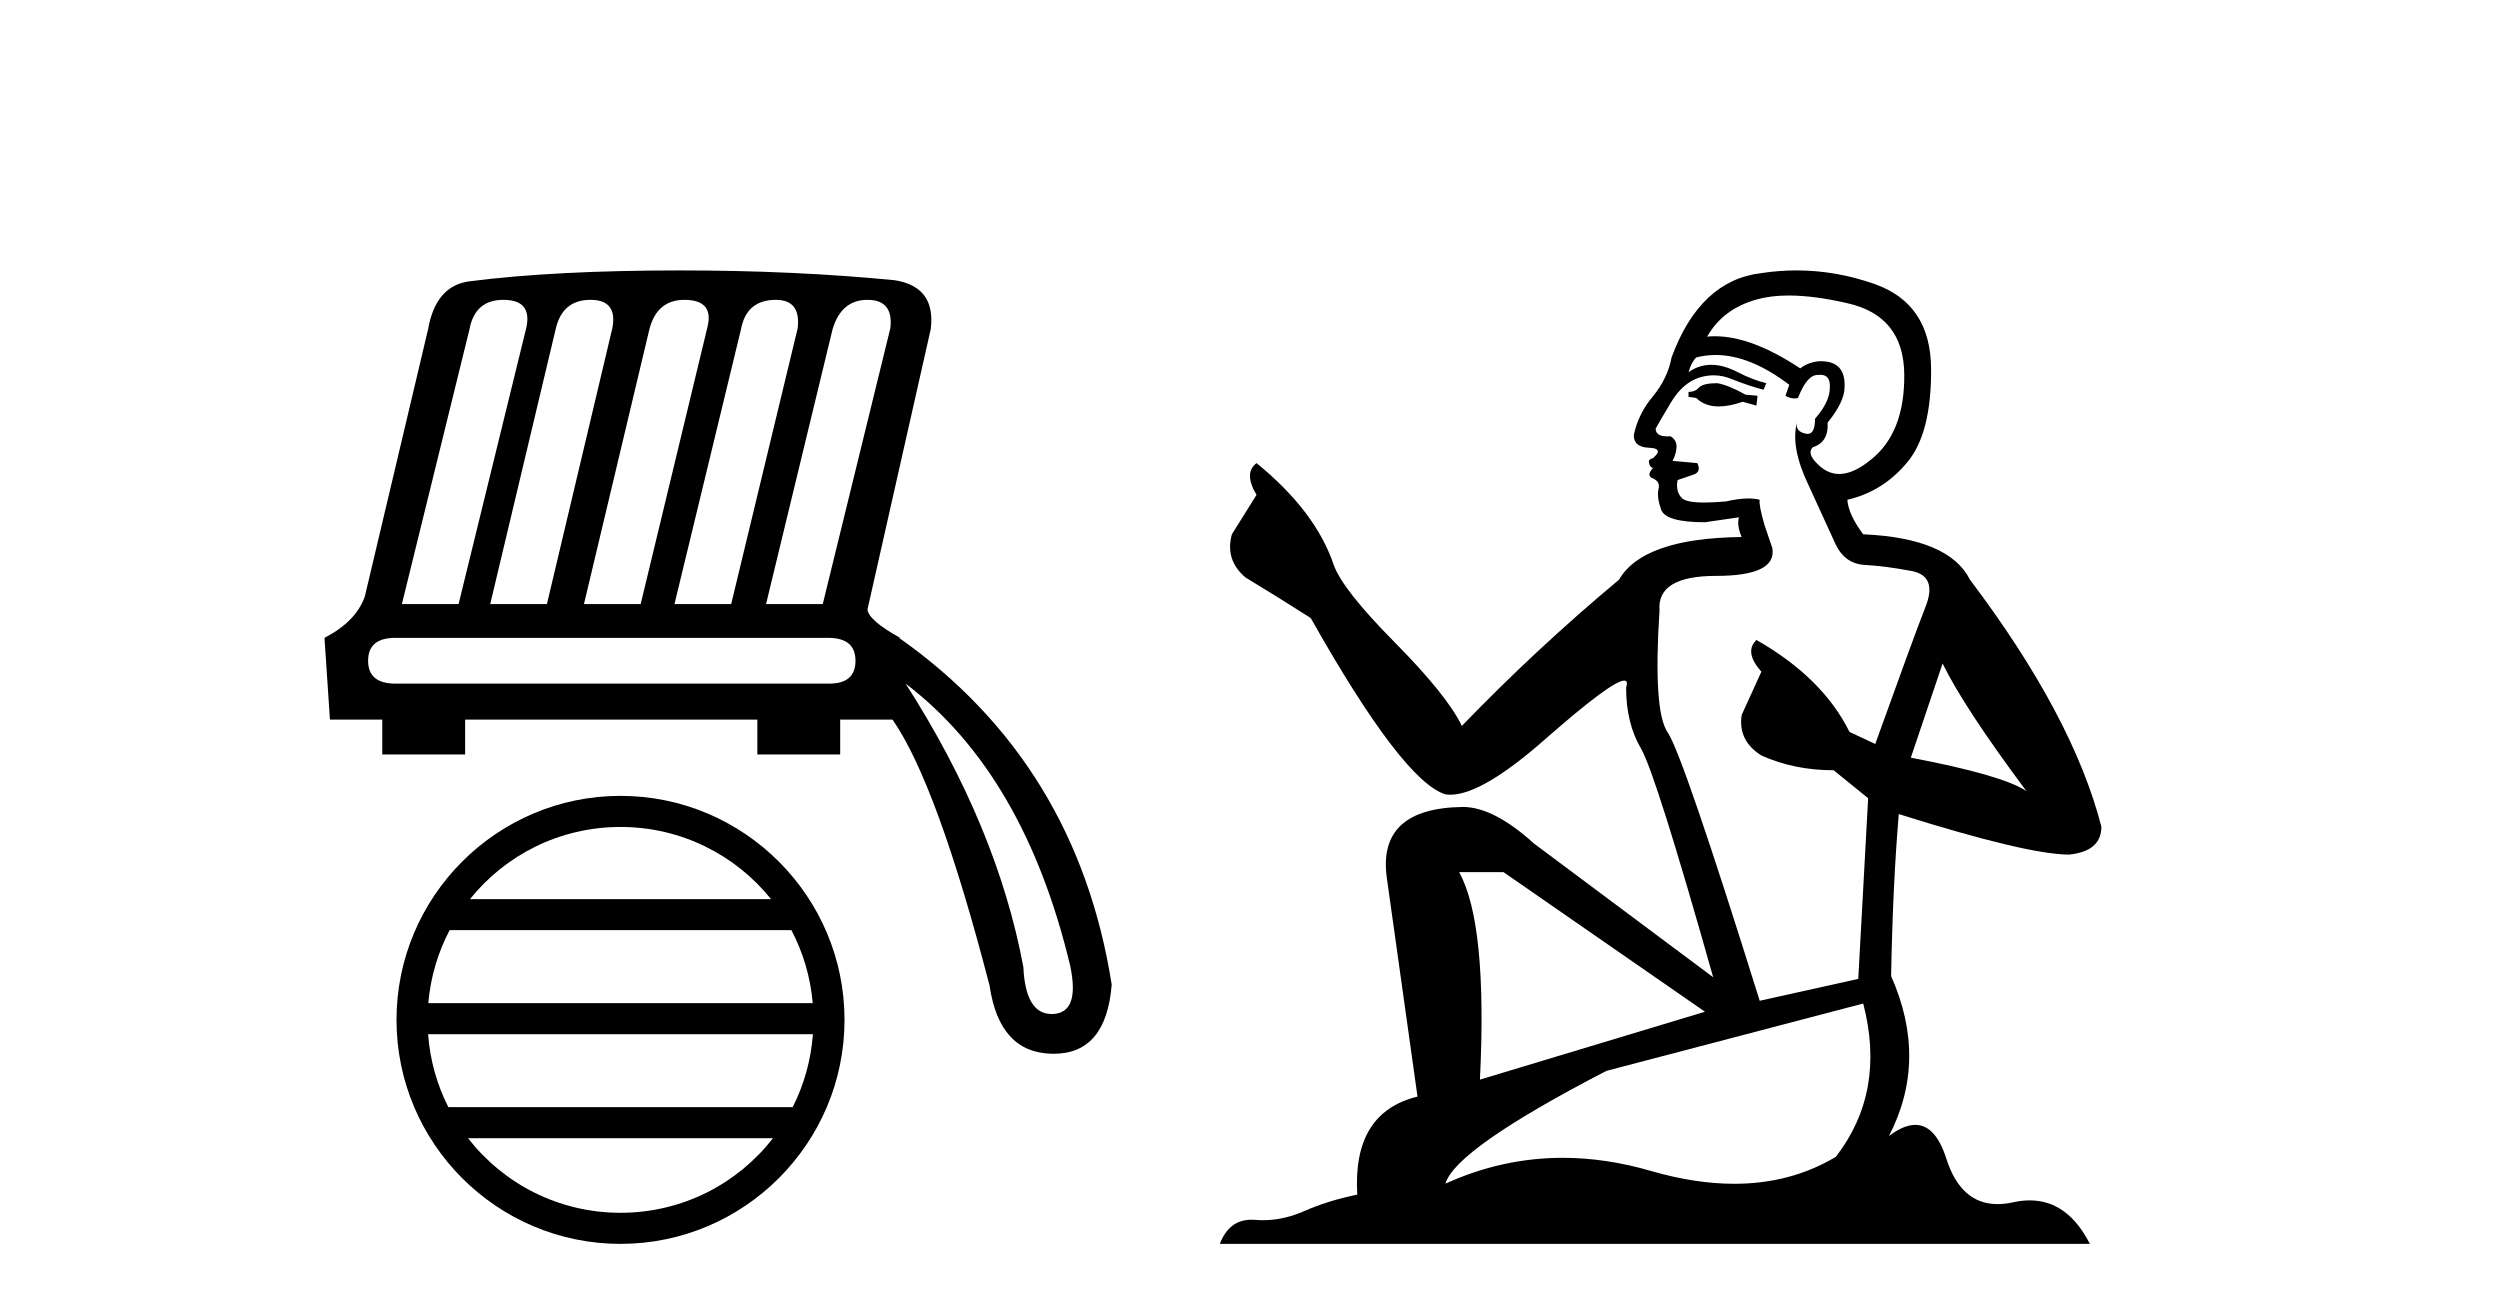
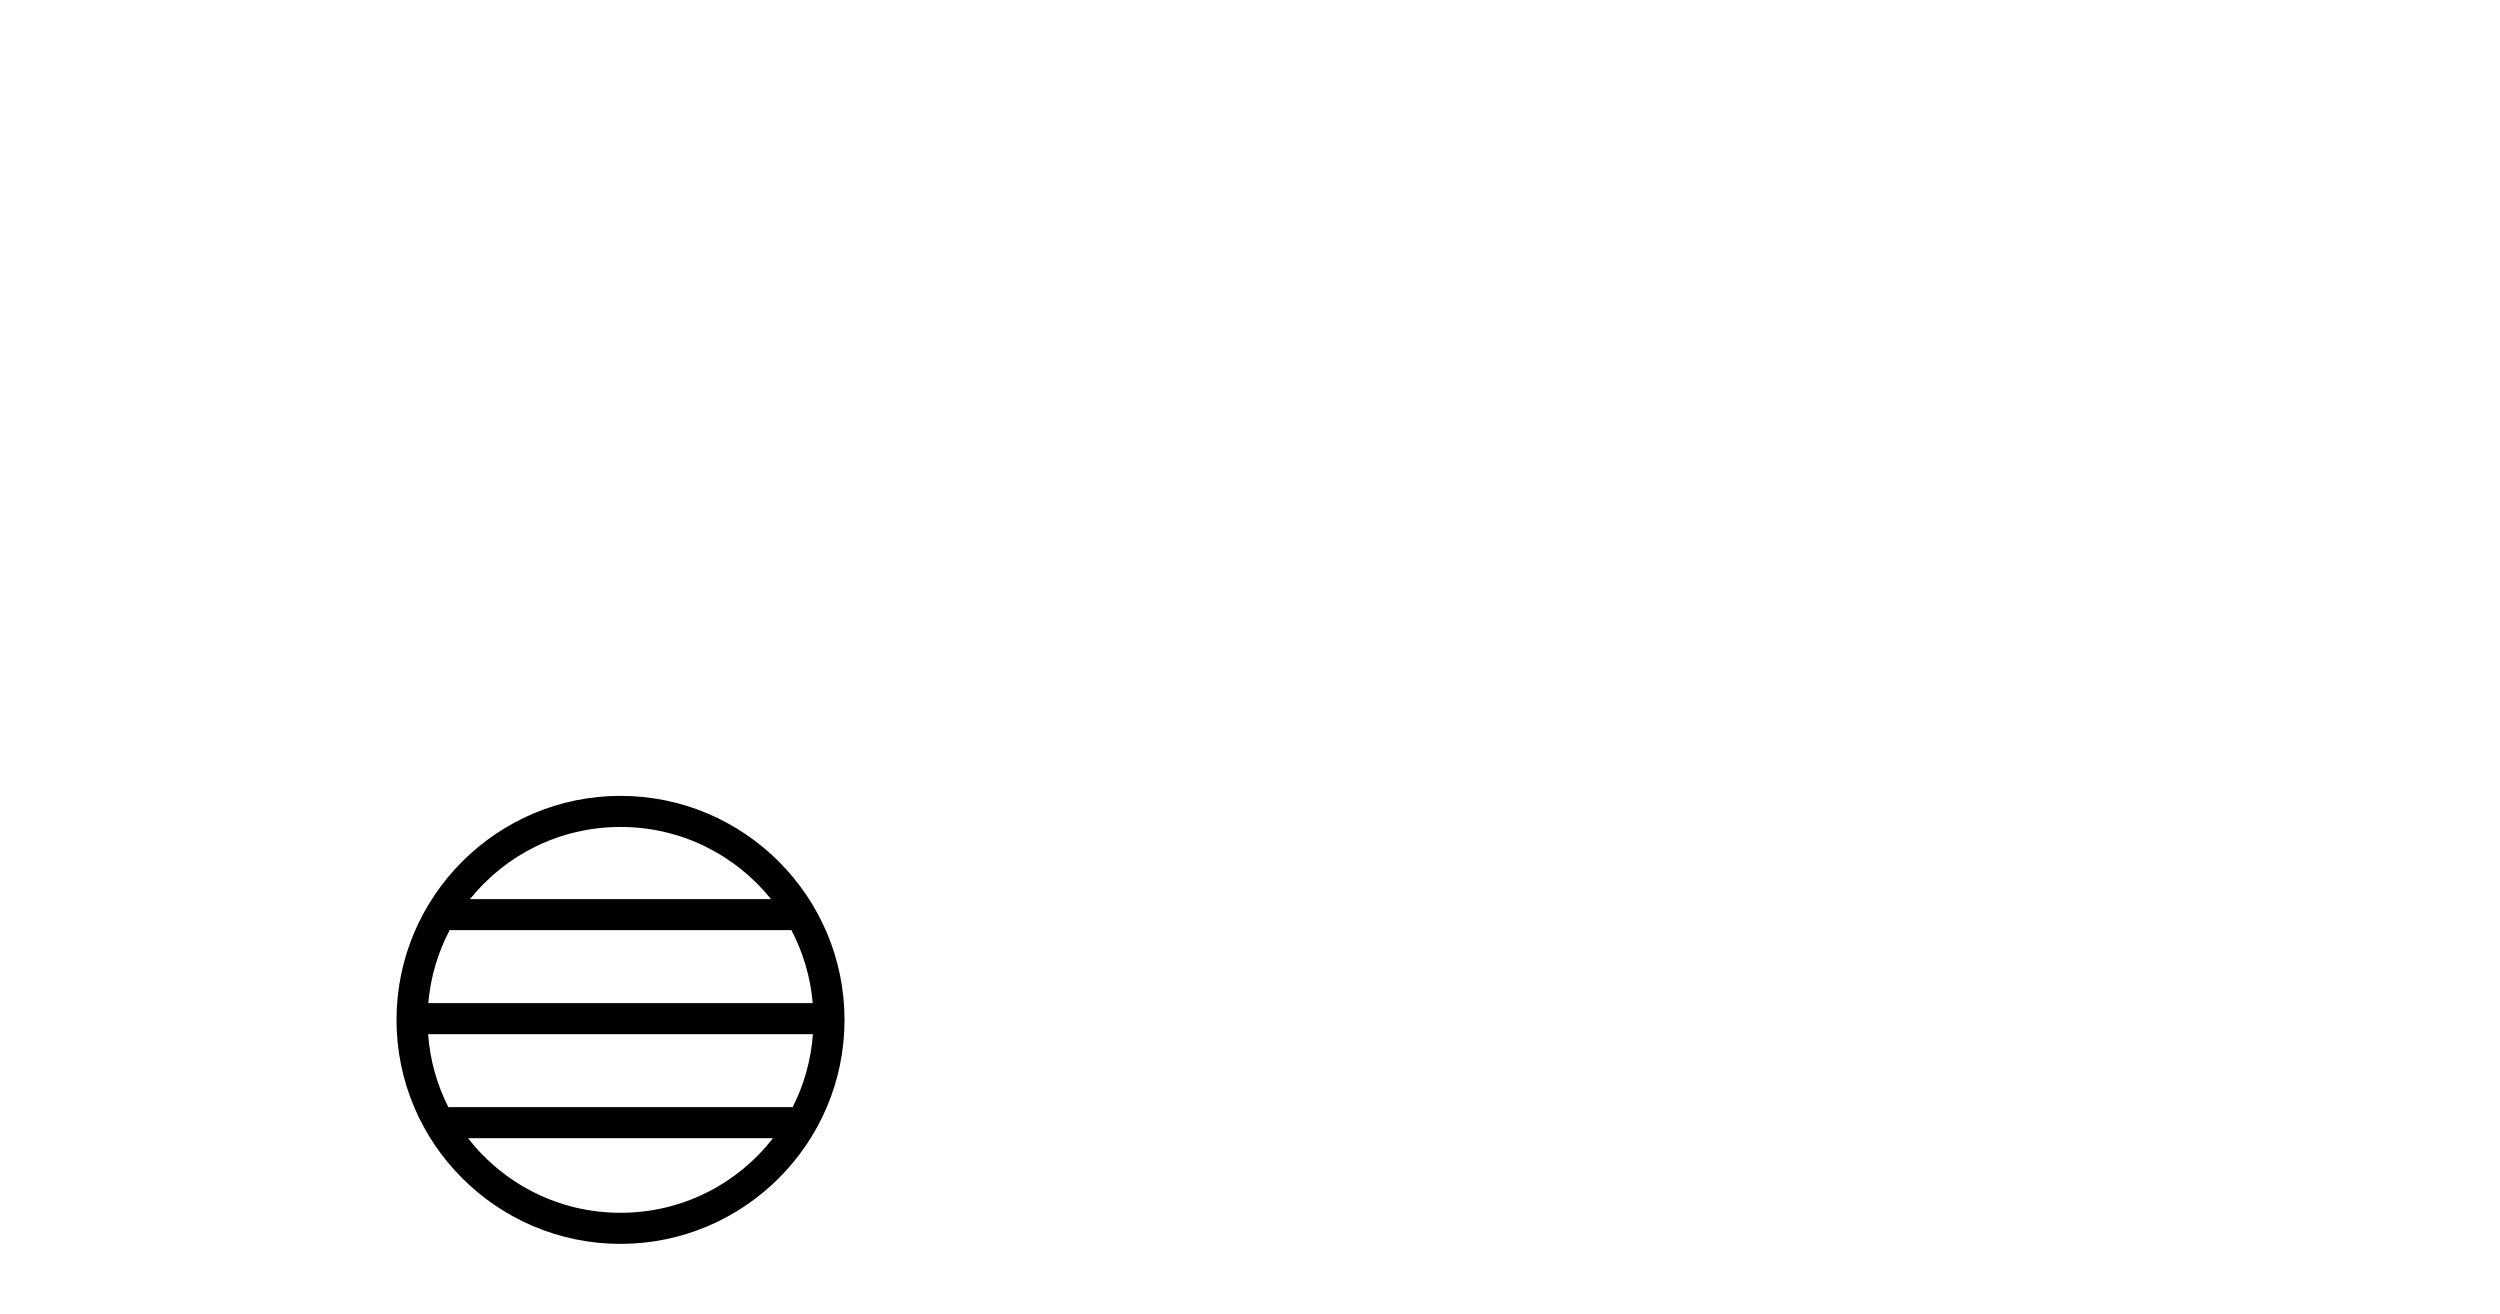
<svg xmlns="http://www.w3.org/2000/svg" width="78.0" height="41.0">
-   <path d="M 15.703 9.355 Q 16.621 9.355 16.417 10.24 L 14.308 18.846 L 12.539 18.846 L 14.648 10.274 Q 14.819 9.355 15.703 9.355 ZM 18.424 9.355 Q 19.275 9.355 19.105 10.24 L 17.064 18.846 L 15.295 18.846 L 17.336 10.274 Q 17.54 9.355 18.424 9.355 ZM 21.35 9.355 Q 22.302 9.355 22.064 10.24 L 19.989 18.846 L 18.22 18.846 L 20.261 10.274 Q 20.499 9.355 21.35 9.355 ZM 24.207 9.355 Q 24.99 9.355 24.888 10.24 L 22.813 18.846 L 21.044 18.846 L 23.119 10.274 Q 23.289 9.355 24.207 9.355 ZM 27.065 9.355 Q 27.881 9.355 27.779 10.24 L 25.67 18.846 L 23.901 18.846 L 25.976 10.274 Q 26.248 9.355 27.065 9.355 ZM 25.84 19.901 Q 26.691 19.901 26.691 20.615 Q 26.691 21.329 25.874 21.329 L 12.335 21.329 Q 11.485 21.329 11.485 20.615 Q 11.485 19.901 12.335 19.901 ZM 28.255 21.329 Q 31.963 24.153 33.392 30.14 Q 33.698 31.603 32.848 31.637 Q 32.829 31.637 32.81 31.637 Q 31.996 31.637 31.929 30.174 Q 31.113 25.786 28.255 21.329 ZM 21.214 8.437 Q 17.302 8.437 14.648 8.777 Q 13.594 8.913 13.356 10.274 L 11.383 18.608 Q 11.111 19.39 10.124 19.901 L 10.294 22.452 L 11.927 22.452 L 11.927 23.54 L 14.512 23.54 L 14.512 22.452 L 23.629 22.452 L 23.629 23.54 L 26.214 23.54 L 26.214 22.452 L 27.847 22.452 Q 29.242 24.459 30.875 30.752 Q 31.181 32.861 32.848 32.878 Q 32.861 32.878 32.873 32.878 Q 34.516 32.878 34.685 30.718 Q 33.596 23.813 28.051 19.901 L 28.085 19.901 Q 27.099 19.356 27.065 19.016 L 29.038 10.274 Q 29.208 8.947 27.915 8.743 Q 24.786 8.437 21.214 8.437 Z" style="fill:#000000;stroke:none" />
  <path d="M 19.36 25.801 C 21.26 25.801 22.953 26.679 24.056 28.052 L 14.664 28.052 C 15.766 26.679 17.459 25.801 19.36 25.801 ZM 24.692 29.021 C 25.054 29.711 25.287 30.481 25.357 31.297 L 13.363 31.297 C 13.433 30.481 13.666 29.711 14.028 29.021 ZM 25.363 32.267 C 25.303 33.081 25.083 33.85 24.732 34.542 L 13.988 34.542 C 13.637 33.85 13.416 33.081 13.357 32.267 ZM 24.117 35.512 C 23.016 36.929 21.296 37.839 19.36 37.839 C 17.424 37.839 15.704 36.929 14.603 35.512 ZM 19.36 24.831 C 15.507 24.831 12.371 27.968 12.371 31.821 C 12.371 35.673 15.507 38.809 19.36 38.809 C 23.212 38.809 26.349 35.673 26.349 31.821 C 26.349 27.968 23.212 24.831 19.36 24.831 Z" style="fill:#000000;stroke:none" />
-   <path d="M 53.571 11.955 Q 53.144 11.955 53.007 12.091 Q 52.887 12.228 52.682 12.228 L 52.682 12.382 L 52.922 12.416 Q 53.187 12.681 53.626 12.681 Q 53.952 12.681 54.374 12.535 L 54.801 12.655 L 54.835 12.348 L 54.459 12.313 Q 53.912 12.006 53.571 11.955 ZM 55.808 9.22 Q 56.597 9.22 57.637 9.46 Q 59.396 9.853 59.413 11.681 Q 59.43 13.492 58.388 14.329 Q 57.837 14.788 57.385 14.788 Q 56.996 14.788 56.68 14.449 Q 56.372 14.141 56.56 13.953 Q 57.056 13.8 57.022 13.185 Q 57.551 12.535 57.551 12.074 Q 57.584 11.27 56.813 11.27 Q 56.781 11.27 56.748 11.271 Q 56.407 11.305 56.167 11.493 Q 54.656 10.491 53.507 10.491 Q 53.383 10.491 53.263 10.503 L 53.263 10.503 Q 53.759 9.631 54.818 9.341 Q 55.25 9.22 55.808 9.22 ZM 60.609 20.701 Q 61.275 22.068 63.223 24.682 Q 62.488 24.186 59.618 23.639 L 60.609 20.701 ZM 53.526 11.076 Q 54.603 11.076 55.826 12.006 L 55.706 12.348 Q 55.85 12.431 55.985 12.431 Q 56.043 12.431 56.099 12.416 Q 56.372 11.698 56.714 11.698 Q 56.755 11.693 56.792 11.693 Q 57.121 11.693 57.09 12.108 Q 57.09 12.535 56.629 13.065 Q 56.629 13.538 56.399 13.538 Q 56.363 13.538 56.321 13.526 Q 56.014 13.458 56.065 13.185 L 56.065 13.185 Q 55.86 13.953 56.424 15.132 Q 56.97 16.328 57.261 16.96 Q 57.551 17.592 58.183 17.626 Q 58.815 17.66 59.635 17.814 Q 60.455 17.968 60.079 18.925 Q 59.704 19.881 58.508 23.212 L 57.705 22.837 Q 56.868 21.145 54.801 19.967 L 54.801 19.967 Q 54.408 20.342 54.955 20.957 L 54.34 22.307 Q 54.22 23.11 54.955 23.571 Q 55.98 24.032 57.21 24.032 L 58.286 24.904 L 57.978 30.541 L 54.903 31.224 Q 52.495 23.52 52.033 22.854 Q 51.572 22.187 51.777 19.044 Q 51.692 17.968 53.537 17.968 Q 55.45 17.968 55.296 17.097 L 55.057 16.396 Q 54.869 15.747 54.903 15.593 Q 54.753 15.552 54.553 15.552 Q 54.254 15.552 53.844 15.645 Q 53.457 15.679 53.176 15.679 Q 52.614 15.679 52.477 15.542 Q 52.272 15.337 52.341 14.978 L 52.887 14.79 Q 53.075 14.688 52.956 14.449 L 52.187 14.38 Q 52.46 13.8 52.119 13.612 Q 52.067 13.615 52.022 13.615 Q 51.657 13.615 51.657 13.373 Q 51.777 13.15 52.136 12.553 Q 52.495 11.955 53.007 11.784 Q 53.237 11.71 53.464 11.71 Q 53.759 11.71 54.049 11.835 Q 54.562 12.04 55.023 12.16 L 55.108 11.955 Q 54.681 11.852 54.22 11.613 Q 53.776 11.382 53.391 11.382 Q 53.007 11.382 52.682 11.613 Q 52.768 11.305 52.922 11.152 Q 53.218 11.076 53.526 11.076 ZM 46.908 27.21 L 53.195 31.566 L 46.174 33.684 Q 46.413 28.816 45.525 27.21 ZM 58.132 31.31 Q 58.849 34.06 57.278 36.093 Q 55.87 36.934 54.108 36.934 Q 52.898 36.934 51.521 36.537 Q 50.109 36.124 48.758 36.124 Q 46.87 36.124 45.098 36.93 Q 45.405 35.854 50.12 33.411 L 58.132 31.31 ZM 56.054 8.437 Q 55.506 8.437 54.955 8.521 Q 53.041 8.743 52.153 11.152 Q 52.033 11.801 51.572 12.365 Q 51.111 12.911 50.974 13.578 Q 50.974 13.953 51.452 13.97 Q 51.931 13.988 51.572 14.295 Q 51.418 14.329 51.452 14.449 Q 51.47 14.568 51.572 14.603 Q 51.35 14.842 51.572 14.927 Q 51.811 15.03 51.743 15.269 Q 51.692 15.525 51.828 15.901 Q 51.965 16.294 53.195 16.294 L 54.254 16.14 L 54.254 16.14 Q 54.186 16.396 54.34 16.755 Q 51.265 16.789 50.513 18.087 Q 47.933 20.24 45.61 22.649 Q 45.149 21.692 43.509 20.035 Q 41.886 18.395 41.613 17.626 Q 41.049 15.952 39.204 14.449 Q 38.794 14.756 39.204 15.44 L 38.435 16.67 Q 38.213 17.472 38.862 18.019 Q 39.853 18.617 40.895 19.283 Q 43.765 24.374 45.098 24.784 Q 45.171 24.795 45.251 24.795 Q 46.265 24.795 48.292 22.99 Q 50.3 21.235 50.674 21.235 Q 50.806 21.235 50.735 21.453 Q 50.735 22.563 51.196 23.349 Q 51.657 24.135 53.451 30.49 L 47.865 26.322 Q 46.601 25.177 45.644 25.177 Q 42.962 25.211 43.27 27.398 L 44.226 34.214 Q 42.193 34.709 42.347 37.272 Q 41.425 37.46 40.656 37.801 Q 40.035 38.07 39.402 38.07 Q 39.269 38.07 39.136 38.058 Q 39.089 38.055 39.045 38.055 Q 38.348 38.055 38.059 38.809 L 65.204 38.809 Q 64.512 37.452 63.328 37.452 Q 63.081 37.452 62.813 37.511 Q 62.554 37.568 62.324 37.568 Q 61.183 37.568 60.729 36.161 Q 60.392 35.096 59.757 35.096 Q 59.395 35.096 58.935 35.444 Q 60.165 33.069 59.003 30.456 Q 59.054 27.62 59.242 25.399 Q 63.257 26.663 64.555 26.663 Q 65.563 26.561 65.563 25.792 Q 64.675 22.341 61.463 18.087 Q 60.814 16.789 58.132 16.67 Q 57.671 16.055 57.637 15.593 Q 58.747 15.337 59.499 14.432 Q 60.267 13.526 60.25 11.493 Q 60.233 9.478 58.491 8.863 Q 57.284 8.437 56.054 8.437 Z" style="fill:#000000;stroke:none" />
</svg>